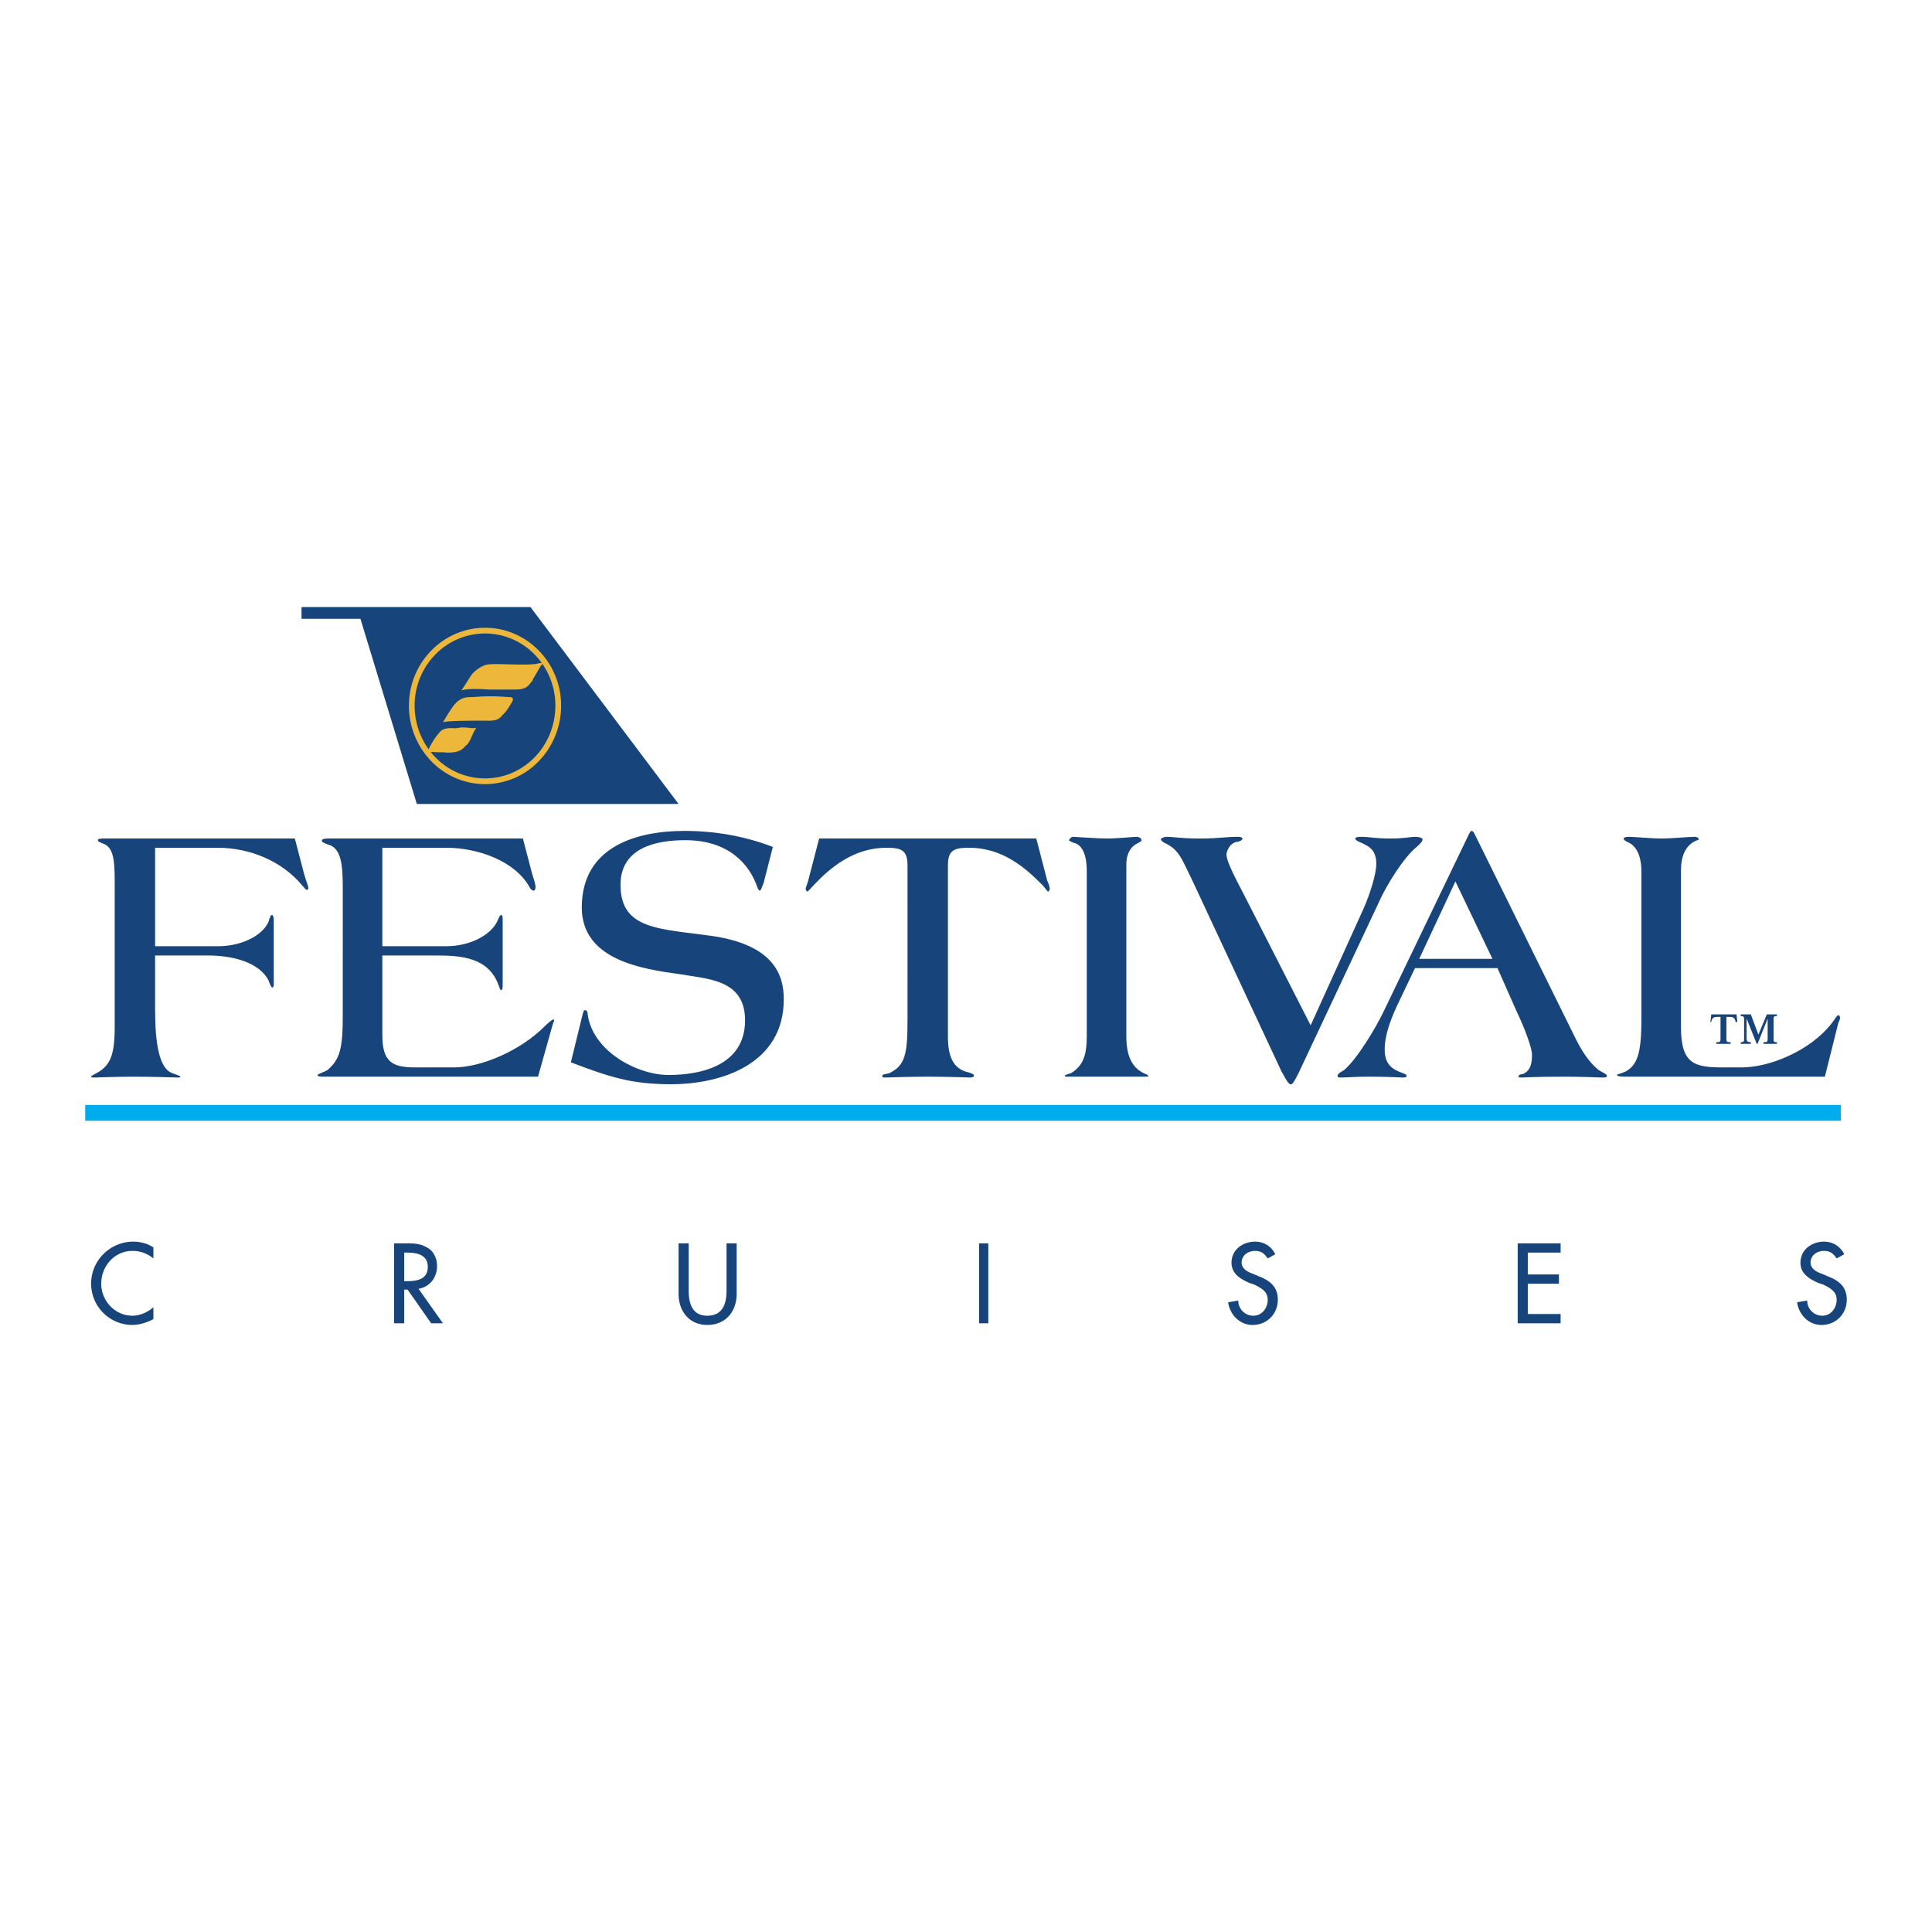
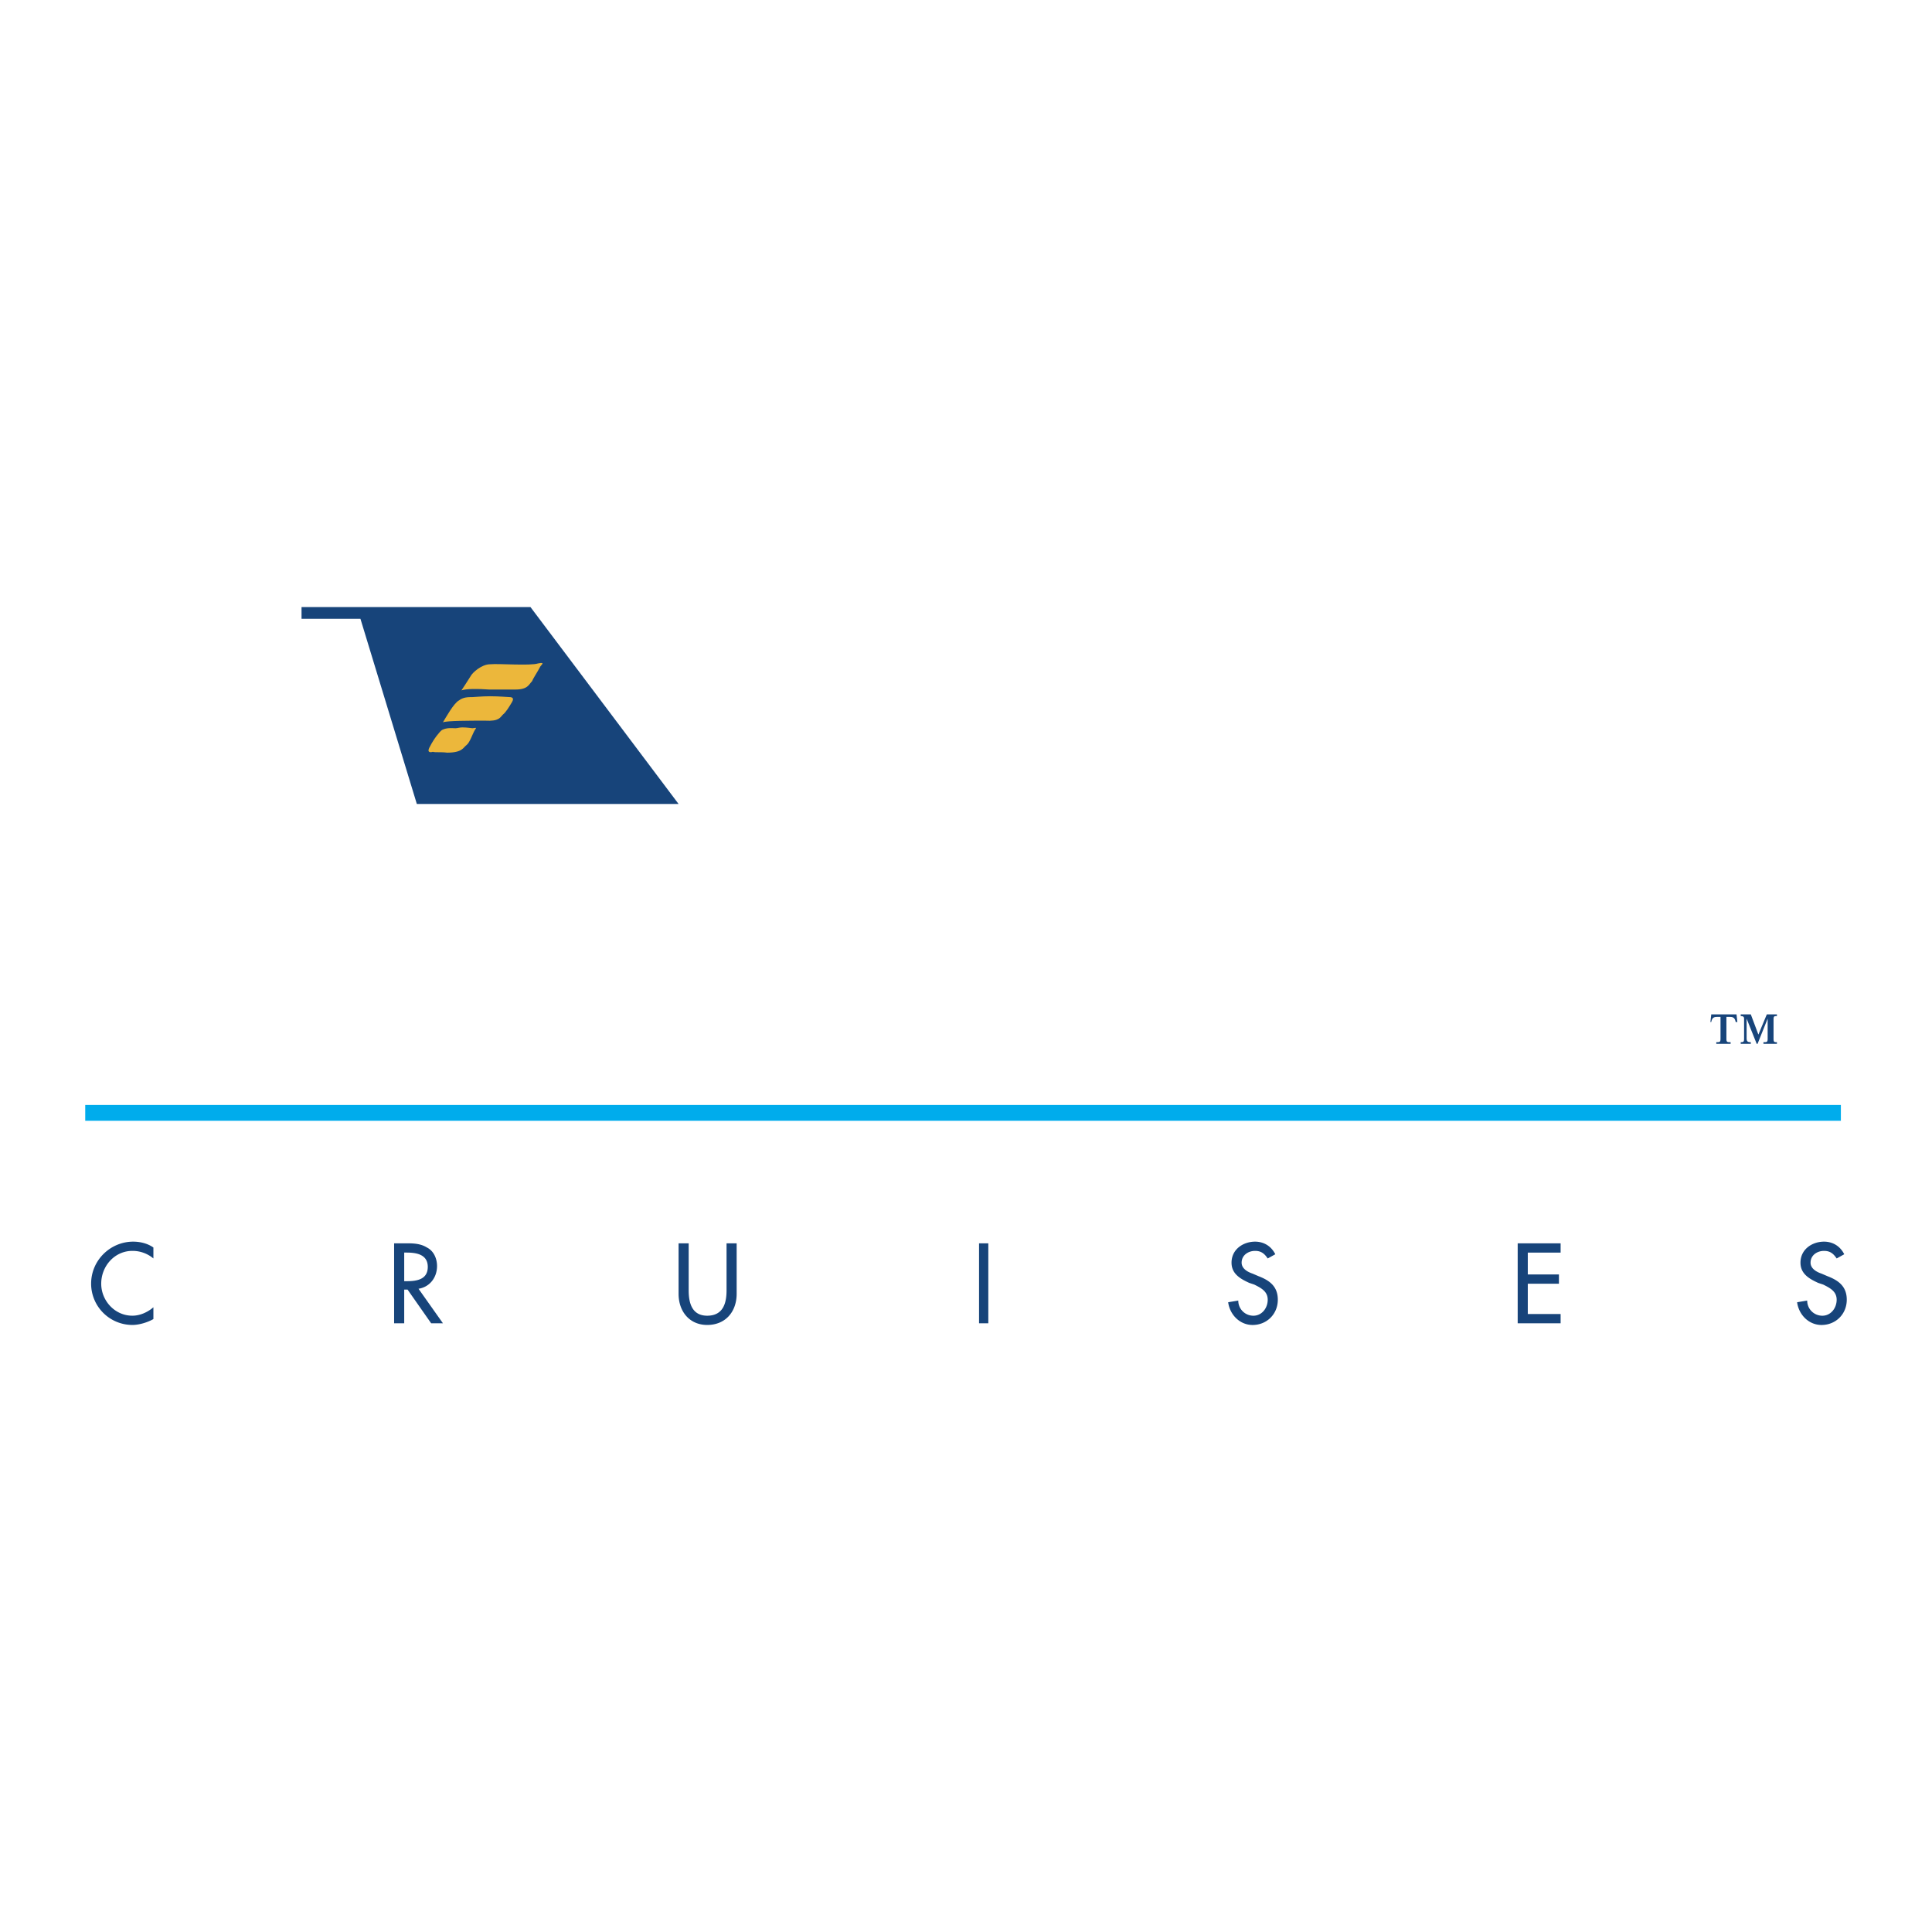
<svg xmlns="http://www.w3.org/2000/svg" width="2500" height="2500" viewBox="0 0 192.756 192.756">
-   <path fill-rule="evenodd" clip-rule="evenodd" fill="#fff" d="M0 0h192.756v192.756H0V0z" />
  <path fill-rule="evenodd" clip-rule="evenodd" fill="#17447a" d="M30.084 60.565h22.84l14.779 19.649H41.588l-5.626-18.473h-5.878v-1.176z" />
-   <path d="M48.389 77.662c1.939 0 3.697-.81 4.966-2.123 1.269-1.312 2.054-3.129 2.054-5.149a7.256 7.256 0 0 0-2.062-5.083 6.915 6.915 0 0 0-4.958-2.104 6.919 6.919 0 0 0-4.958 2.104 7.258 7.258 0 0 0-2.062 5.083c0 2.02.785 3.836 2.054 5.149a6.887 6.887 0 0 0 4.966 2.123zm5.377-1.729a7.452 7.452 0 0 1-5.376 2.299c-2.098 0-4-.876-5.375-2.299A7.947 7.947 0 0 1 40.8 70.39c0-2.135.851-4.075 2.225-5.48 1.375-1.407 3.272-2.278 5.366-2.278s3.992.872 5.367 2.278a7.82 7.82 0 0 1 2.224 5.48 7.96 7.96 0 0 1-2.216 5.543z" fill="#ecb73b" />
  <path d="M53.092 67.955c-.336.336-.42.84-1.679.84h-2.604c-1.175-.084-2.267-.084-2.771.083 0 0 .672-1.007.923-1.427.168-.336 1.091-1.176 1.931-1.176.84-.084 4.031.168 4.786-.084.84-.167.252.168.168.42-.167.336-.67 1.092-.754 1.344zM44.191 72.069c.252-.42 1.092-1.931 1.596-2.183.419-.336.924-.336 1.343-.336.168 0 .923-.084 1.763-.084.924 0 1.764.084 1.932.084.252 0 .504.084.252.504s-.588 1.007-.924 1.26c-.252.251-.336.671-1.764.587-1.511 0-3.862 0-4.198.168zM42.931 74.42c.336-.671.924-1.427 1.176-1.595.504-.252 1.008-.168 1.344-.168.168 0 .42-.084.672-.084.503 0 .924.084 1.007.084.252 0 .504-.168.252.168-.252.42-.504 1.26-.84 1.512s-.419.755-1.931.755c-.672-.084-1.176 0-1.428-.084-.252.084-.671.084-.252-.588z" fill-rule="evenodd" clip-rule="evenodd" fill="#ecb73b" />
-   <path d="M15.474 94.405h6.297c2.519 0 4.786-1.26 5.122-2.771.084-.168.084-.336.252-.336.084 0 .168.168.168.504V98.1c0 .252 0 .42-.168.42-.084 0-.252-.42-.336-.672-.923-1.848-3.61-2.519-6.045-2.519h-5.29v5.375c0 3.441.419 5.961 1.763 6.381.42.168.756.252.756.336s-.084.084-.252.084-2.352-.084-4.283-.084-3.862.084-4.031.084c-.167 0-.335 0-.335-.084s.335-.252.504-.336c1.427-.756 1.847-1.848 1.847-4.617V87.855c0-2.183-.168-3.358-1.175-3.694-.168-.084-.504-.168-.504-.336 0-.084.084-.168.588-.168h19.062l.924 3.526c.083.336.419 1.26.419 1.344 0 .168 0 .252-.168.252-.084 0-.251-.252-.42-.42-2.015-2.435-5.206-3.778-8.481-3.778h-6.213v9.824h-.001zM38.145 94.405h6.382c2.52 0 4.702-1.26 5.206-2.771.084-.168.168-.336.252-.336.168 0 .168.168.168.588v6.13c0 .588 0 .756-.168.756-.084 0-.168-.252-.252-.504-1.008-2.771-3.778-2.939-6.214-2.939h-5.374v7.892c0 2.688.924 3.275 3.275 3.275h3.863c2.854 0 6.718-1.764 8.984-4.029.42-.42.84-.756.924-.756s.084 0 .084.084 0 .168-.084.252l-1.512 5.373H32.771c-.839 0-1.092 0-1.092-.168 0-.084.756-.336 1.008-.504 1.26-1.092 1.512-2.184 1.512-5.541V88.611c0-2.435-.168-4.03-1.512-4.366-.252-.084-.588-.252-.588-.336 0-.168.168-.252.672-.252h19.397l.924 3.526c.084.336.336.924.336 1.344 0 .168-.084.336-.168.336-.168 0-.336-.168-.42-.336-1.427-2.603-5.122-3.946-8.313-3.946h-6.382v9.824zM76.183 88.107c-.252.588-.252.756-.419.756 0 0-.084-.084-.168-.252-.839-2.519-3.022-4.786-7.221-4.786-2.771 0-6.466.672-6.466 4.45 0 4.534 3.946 4.367 9.236 5.122 6.13.924 7.054 3.947 7.054 6.298 0 6.465-6.214 8.48-11.252 8.48-4.031 0-6.214-.756-9.992-2.184l1.091-4.449c.168-.672.168-.756.336-.756s.252.168.252.42c.504 3.693 4.954 6.045 8.061 6.045 3.358 0 7.641-1.008 7.641-5.457 0-4.115-3.778-4.115-6.633-4.619-3.695-.504-9.657-1.427-9.657-6.634 0-6.129 5.542-7.641 10.245-7.641 3.022 0 5.962.504 8.816 1.596l-.924 3.611zM90.542 86.344c0-1.511-.587-1.763-2.099-1.763-3.358 0-5.71 2.099-7.222 3.694-.251.252-.587.672-.672.672-.083 0-.167-.168-.167-.252 0-.168.167-.504.252-.84l1.092-4.198h21.663l1.092 4.198c.168.336.252.672.252.84 0 .084-.084.252-.168.252s-.336-.42-.588-.672c-1.594-1.595-3.861-3.694-7.305-3.694-1.511 0-2.099.252-2.099 1.763v17.047c0 1.846.42 3.273 2.099 3.609.251.084.504.168.504.336 0 .084-.168.168-.336.168-.167 0-2.267-.084-4.282-.084-1.931 0-3.947.084-4.199.084s-.336 0-.336-.168.336-.168.672-.252c1.596-.756 1.847-1.848 1.847-5.289V86.344zM108.428 86.932c0-1.763-.504-2.687-1.344-2.855-.168-.084-.42-.168-.42-.252s.168-.336.42-.336 2.268.168 3.359.168 2.688-.168 2.939-.168c.168 0 .502.084.502.336 0 .168-.334.252-.588.42-.418.252-.922.84-.922 2.015v17.131c0 1.846.504 3.105 1.764 3.693.334.168.418.168.418.252s-.084.084-.336.084h-7.725c-.168 0-.252 0-.252-.084s.252-.168.588-.252c1.26-.756 1.596-1.848 1.596-3.693V86.932h.001zM130.764 102.299l5.291-11.672c.586-1.344 1.258-3.359 1.258-4.451 0-.84-.252-1.511-1.176-1.931-.252-.168-.922-.336-.922-.588 0-.084.168-.168.504-.168 1.006 0 1.342.168 3.021.168 1.512 0 1.932-.168 2.436-.168.336 0 .756.084.756.252 0 .252-.42.588-.588.756-1.26 1.008-3.023 3.778-3.863 5.71L129.588 107c-.252.504-.588 1.176-.756 1.176h-.084c-.252 0-.672-.924-.924-1.344l-8.9-19.061c-1.008-2.015-1.26-3.022-2.771-3.694-.168-.084-.336-.252-.336-.336s.252-.252.588-.252c.756 0 1.26.168 3.359.168 1.932 0 2.436-.168 3.779-.168.252 0 .42.084.42.168 0 .168-.336.336-.588.336-.756.168-1.008 1.007-1.008 1.26 0 .839 1.26 3.022 2.184 4.87l6.213 12.176zM141.176 96.588l-1.848 3.863c-.588 1.344-1.176 2.77-1.176 4.281 0 1.596.924 2.016 1.848 2.352.252.084.336.168.336.252 0 .168-.168.168-.42.168-.168 0-1.428-.084-3.359-.084-1.342 0-2.266.084-2.686.084-.336 0-.42 0-.42-.168 0-.252.42-.42.672-.588 1.344-1.176 3.189-4.281 3.945-5.877l8.482-17.634c.084-.168.166-.336.25-.336.17 0 .252.168.336.336l10.076 20.404c.59 1.176 1.26 2.268 2.268 3.107.42.252.84.42.84.588s-.168.168-.504.168c-.252 0-1.848-.084-3.861-.084-2.771 0-3.947.084-4.115.084s-.336 0-.336-.084c0-.168.168-.252.42-.252.756-.336.924-1.008.924-1.932 0-.672-.672-2.518-1.512-4.281l-1.932-4.367h-8.228zm4.031-8.649l-3.611 7.726h7.305l-3.694-7.726zM167.711 102.467c0 3.693 1.342 4.029 4.197 4.029h1.848c2.855 0 6.801-1.68 8.9-4.281.42-.504.588-.924.756-.924.084 0 .168.084.168.252s-.084.336-.168.504l-1.344 5.373h-19.984c-.588 0-.756-.084-.756-.168s.252-.084.84-.336c1.26-.672 1.596-2.016 1.596-5.289V86.932c0-1.511-.504-2.603-1.428-2.939-.252-.168-.336-.168-.336-.336 0-.084.168-.168.504-.168.588 0 2.184.168 3.275.168s2.688-.168 3.273-.168c.252 0 .42.084.42.252 0 .084-.168.084-.336.168-1.006.504-1.426 1.512-1.426 3.023v15.535h.001z" fill-rule="evenodd" clip-rule="evenodd" fill="#17447a" />
  <path fill="#00acec" d="M8.504 110.244h175.16v1.574H8.504v-1.574z" />
  <path d="M15.305 125.557a3.232 3.232 0 0 0-2.099-.756c-1.764 0-3.107 1.512-3.107 3.275 0 1.68 1.344 3.191 3.107 3.191.756 0 1.511-.336 2.099-.84v1.176c-.587.336-1.427.588-2.099.588a4.122 4.122 0 0 1-4.115-4.115c0-2.352 1.931-4.197 4.199-4.197.672 0 1.427.168 2.015.586v1.092zM44.191 132.023h-1.175l-2.352-3.359h-.336v3.359h-1.007v-7.977h1.176c.672 0 1.427 0 2.099.418.671.336 1.007 1.092 1.007 1.848 0 1.176-.756 2.1-1.847 2.268l2.435 3.443zm-3.863-4.199h.252c1.007 0 2.099-.168 2.099-1.428s-1.175-1.426-2.099-1.426h-.252v2.854zM68.71 124.047v4.701c0 1.26.335 2.52 1.847 2.52 1.595 0 1.931-1.26 1.931-2.52v-4.701h1.008v5.037c0 1.764-1.092 3.107-2.939 3.107-1.764 0-2.855-1.344-2.855-3.107v-5.037h1.008zM97.68 124.047h.924v7.976h-.924v-7.976zM126.48 125.557c-.336-.502-.672-.756-1.26-.756-.67 0-1.342.42-1.342 1.176 0 .588.586.924 1.092 1.092l.586.252c1.092.42 1.932 1.008 1.932 2.352 0 1.428-1.092 2.52-2.518 2.52-1.26 0-2.268-1.008-2.436-2.268l1.008-.168c0 .84.672 1.512 1.51 1.512.84 0 1.428-.756 1.428-1.596s-.672-1.176-1.344-1.512l-.502-.168c-.924-.42-1.764-.924-1.764-2.016 0-1.342 1.176-2.098 2.35-2.098.84 0 1.596.42 2.016 1.258l-.756.42zM151.42 124.047h4.283v.924h-3.275v2.181h3.107v.924h-3.107v3.024h3.275v.923h-4.283v-7.976zM183.244 125.557c-.336-.502-.672-.756-1.26-.756-.672 0-1.344.42-1.344 1.176 0 .588.588.924 1.092 1.092l.588.252c1.092.42 1.932 1.008 1.932 2.352 0 1.428-1.092 2.52-2.52 2.52-1.26 0-2.266-1.008-2.434-2.268l1.006-.168c0 .84.672 1.512 1.512 1.512s1.428-.756 1.428-1.596-.672-1.176-1.344-1.512l-.504-.168c-.924-.42-1.762-.924-1.762-2.016 0-1.342 1.174-2.098 2.35-2.098.84 0 1.596.42 2.016 1.258l-.756.42zM171.236 103.977c.336 0 .42 0 .42-.336v-2.182h-.336c-.336 0-.504.084-.588.504h-.084l.084-.756h2.52l.084.756h-.168c-.084-.42-.252-.504-.588-.504h-.336v2.182c0 .336.084.336.42.336v.168h-1.428v-.168zM176.275 101.207h1.008v.168c-.252 0-.336 0-.336.336v1.93c0 .336.084.336.336.336v.168h-1.344v-.168c.336 0 .42 0 .42-.336v-2.014l-1.008 2.518h-.084l-1.008-2.518v1.93c0 .336.084.42.42.42v.168h-1.008v-.168c.336 0 .336-.084.336-.42v-1.93c0-.168-.084-.252-.336-.252v-.168h1.008l.756 2.014.84-2.014z" fill-rule="evenodd" clip-rule="evenodd" fill="#17447a" />
</svg>